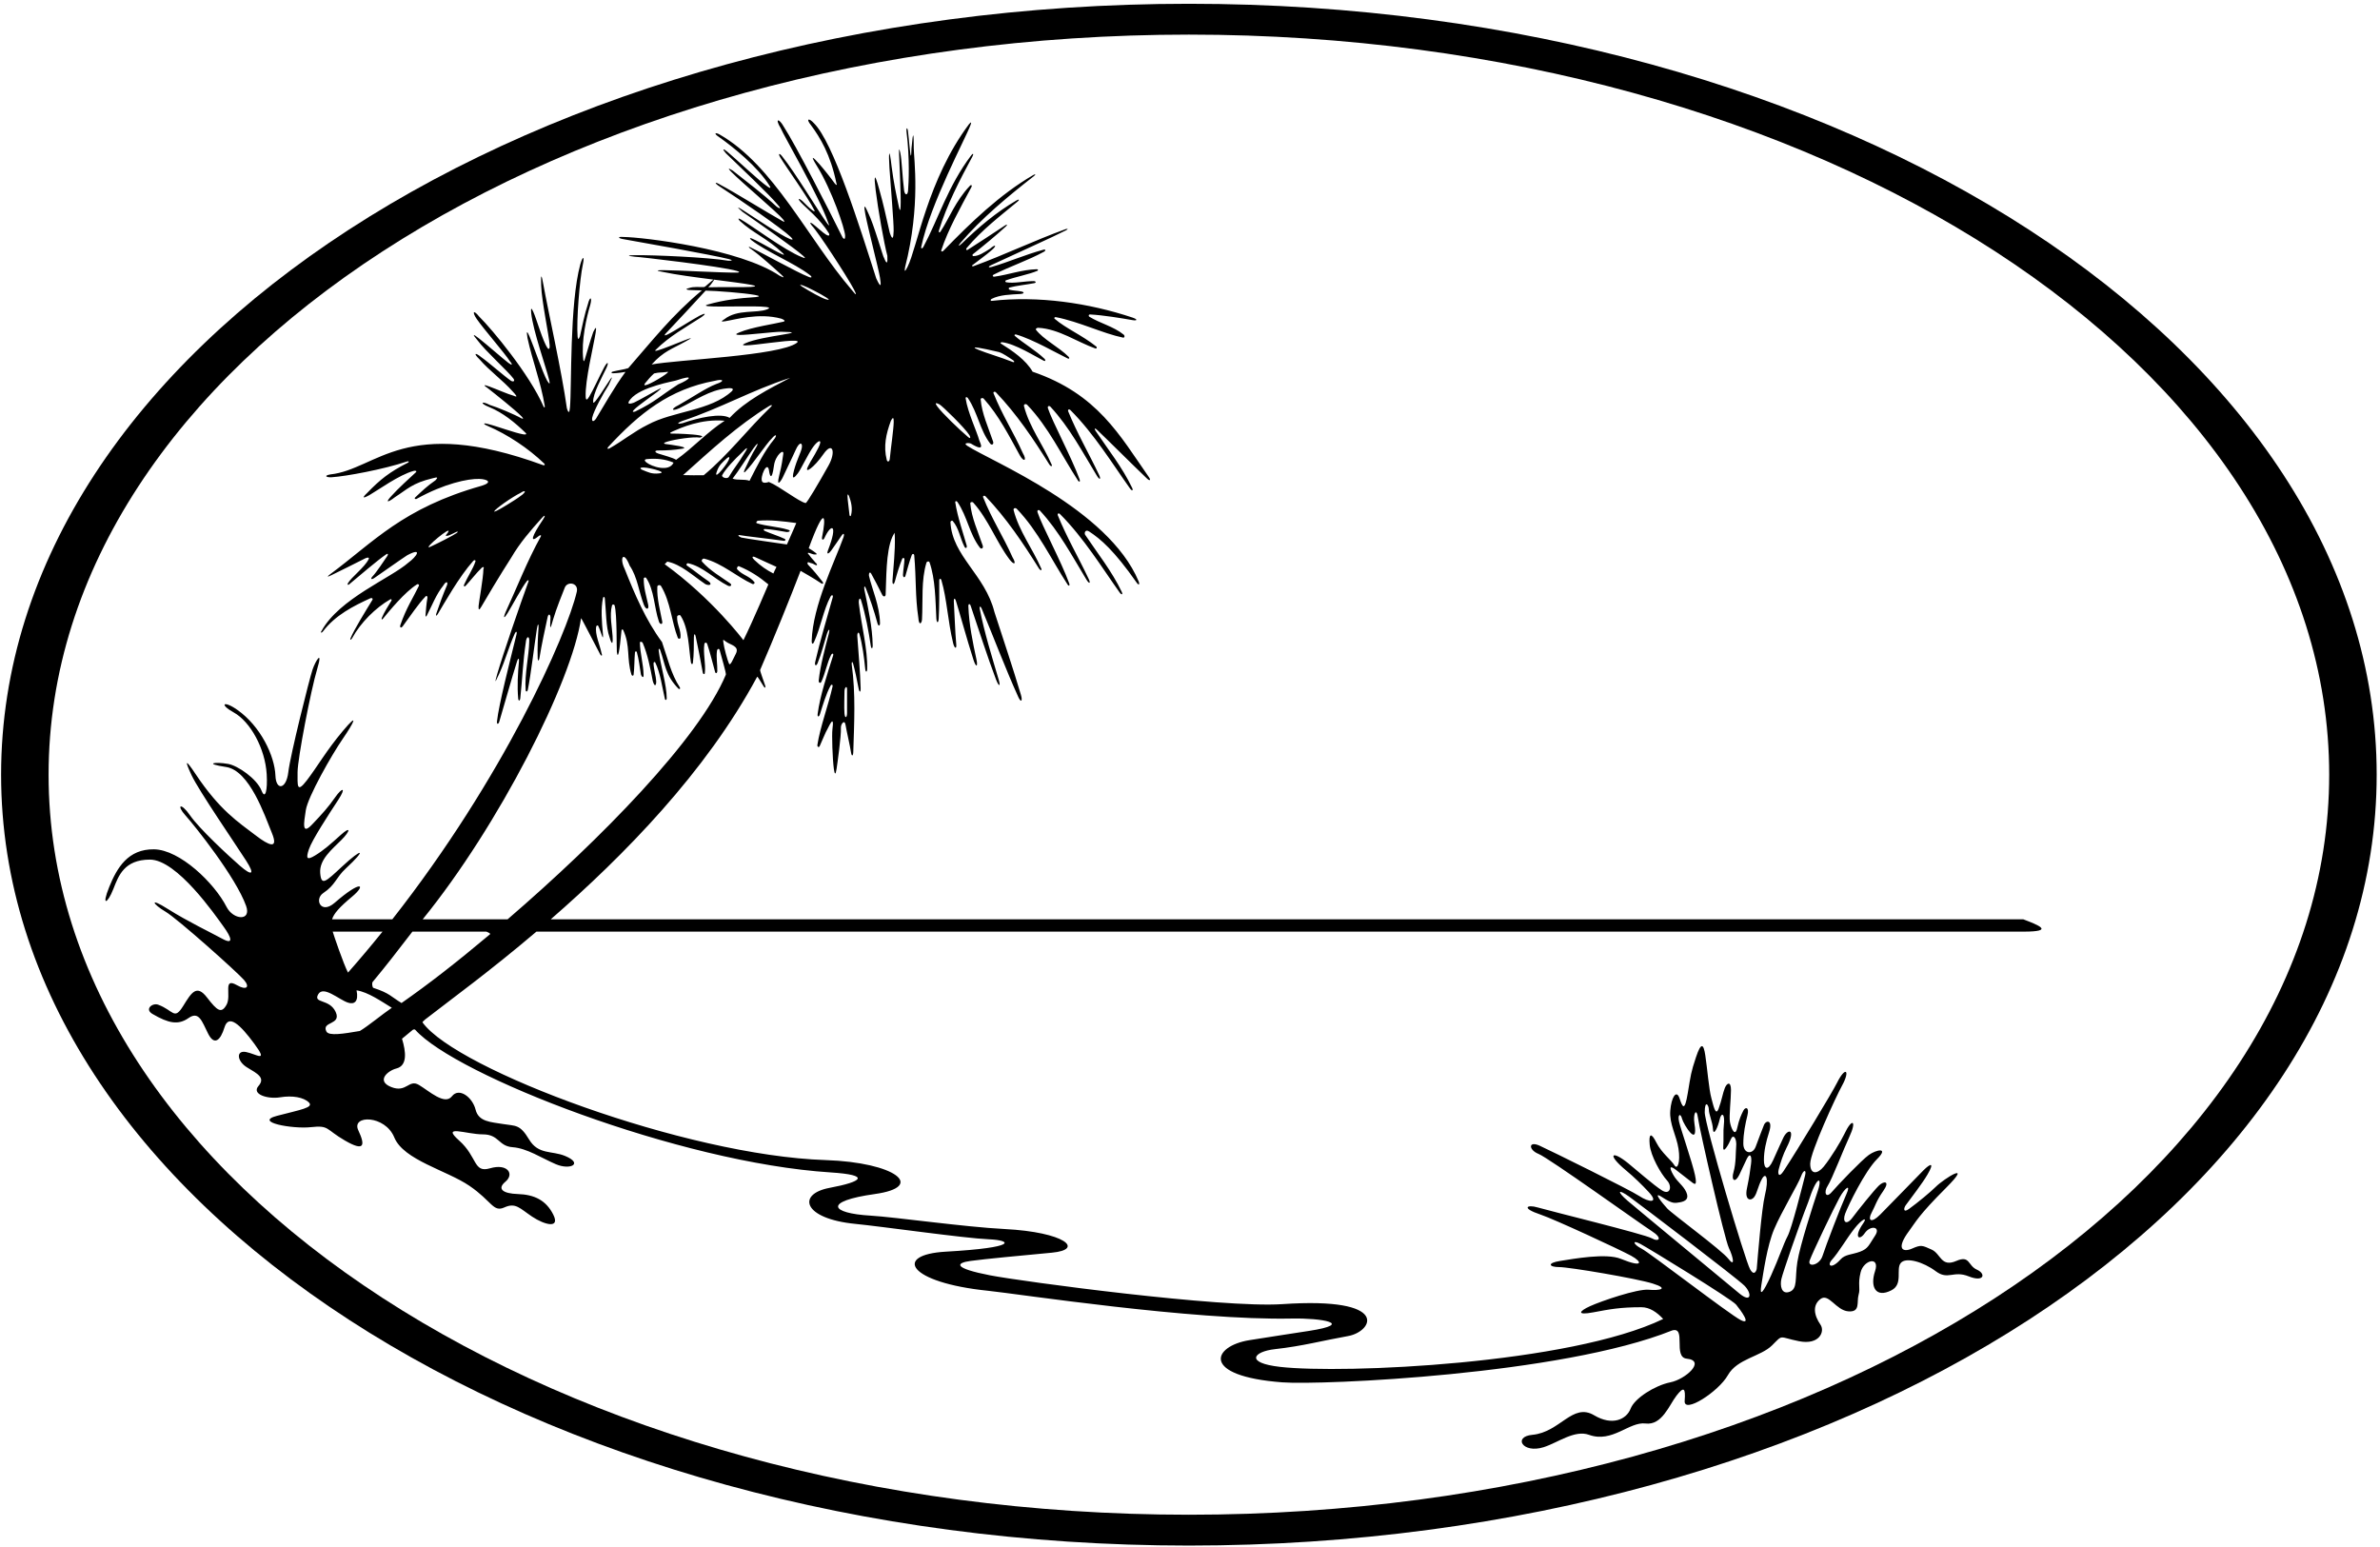
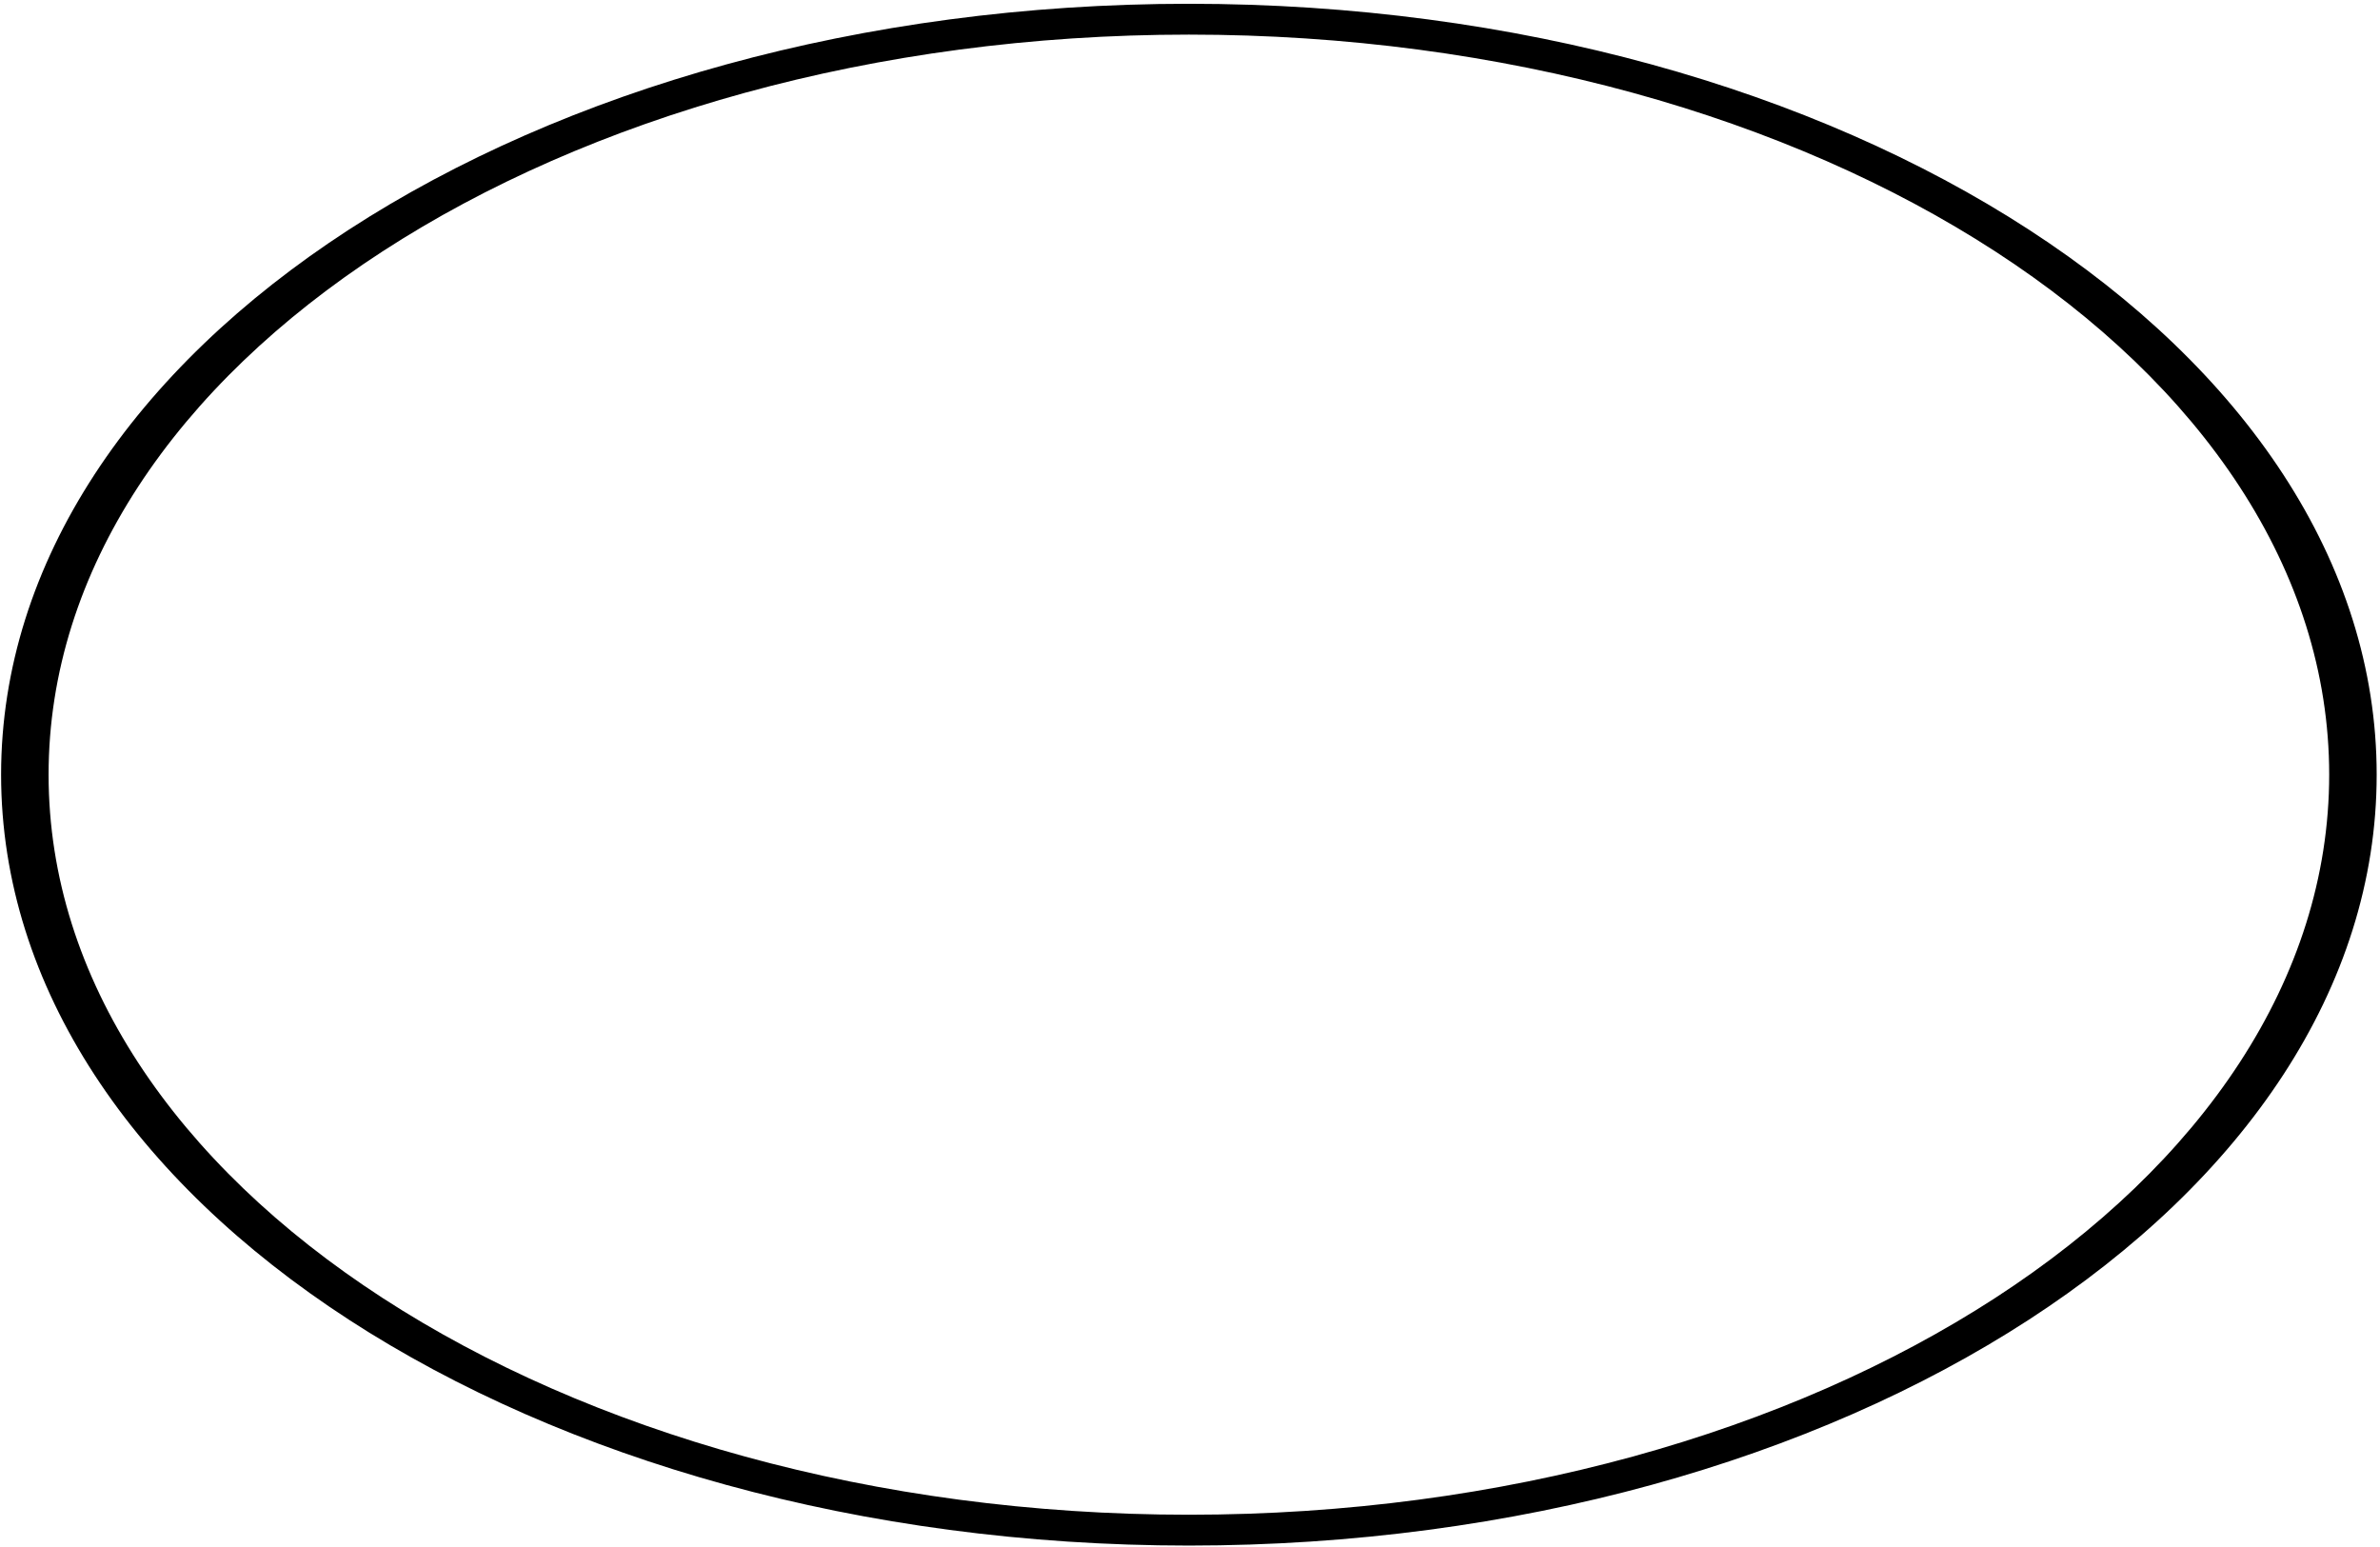
<svg xmlns="http://www.w3.org/2000/svg" width="534pt" height="347pt" viewBox="0 0 534 347" version="1.1">
  <g id="surface1">
    <path style=" stroke:none;fill-rule:nonzero;fill:rgb(0%,0%,0%);fill-opacity:1;" d="M 266.75 0.848 C 119.566 0.848 0.246 78.289 0.246 173.812 C 0.246 269.336 119.566 346.777 266.75 346.777 C 413.934 346.777 533.254 269.336 533.254 173.812 C 533.254 78.289 413.934 0.848 266.75 0.848 Z M 266.75 339.859 C 125.453 339.859 10.902 265.516 10.902 173.812 C 10.902 82.109 125.453 7.766 266.75 7.766 C 408.047 7.766 522.598 82.109 522.598 173.812 C 522.598 265.516 408.047 339.859 266.75 339.859 " />
-     <path style=" stroke:none;fill-rule:nonzero;fill:rgb(0%,0%,0%);fill-opacity:1;" d="M 453.949 206.262 L 123.574 206.262 C 140 191.957 158.363 173.25 169.879 151.859 C 169.969 151.691 170.789 153.141 171.359 154.035 C 171.641 154.473 171.832 154.285 171.684 153.832 C 171.285 152.605 170.477 150.492 170.555 150.305 C 173.605 143.281 177.316 134.094 179.625 128.078 C 179.625 128.078 182.848 129.902 184.156 130.816 C 184.645 131.156 184.852 130.895 184.527 130.488 C 183.336 128.977 182.711 128.172 181.324 126.723 C 181.051 126.434 181.152 126.047 181.469 126.176 C 182.188 126.473 182.09 126.277 182.746 126.66 C 183.324 127.004 183.574 126.73 182.969 126.234 C 182.316 125.406 182.203 125.445 181.527 124.48 C 181.117 124.176 181.223 123.938 181.578 124.066 C 182.691 124.461 182.523 124.41 183.129 124.395 C 183.336 124.387 183.246 124.246 183.023 124.059 C 182.547 123.645 181.453 123.004 181.453 123.004 C 185.148 112.961 185.398 115.895 184.449 120.492 C 184.312 121.152 184.707 121.305 184.973 120.723 C 186.504 117.359 188.094 117.484 185.801 123.395 C 185.344 124.57 185.98 124.23 186.449 123.594 C 187.242 122.504 188.121 121.188 188.773 120.238 C 189.41 119.305 189.449 119.992 189.262 120.52 C 187.297 126.02 182.352 135.832 182.117 143.824 C 182.102 144.5 182.375 144.637 182.641 144.055 C 184.172 140.695 184.746 136.871 186.324 133.898 C 186.609 133.363 186.988 133.484 186.836 134.039 C 185.492 138.879 184.023 143.645 182.906 148.52 C 182.715 149.355 183.137 149.551 183.445 148.793 C 184.344 146.594 184.875 144.32 185.57 142.102 C 185.832 141.273 186.344 140.719 185.922 142.332 C 185.203 145.09 184.023 149.43 183.695 152.672 C 183.641 153.23 184.098 153.402 184.297 152.957 C 185.184 150.984 185.586 148.703 186.453 146.984 C 186.715 146.477 187.082 146.586 186.926 147.082 C 185.656 151.145 183.992 156.039 183.453 160.203 C 183.367 160.871 183.738 160.988 183.984 160.211 C 184.594 158.293 185.324 155.742 186.34 153.871 C 186.562 153.461 186.895 153.602 186.797 154.039 C 185.883 158.164 184.008 163.148 183.398 167.133 C 183.336 167.551 183.711 167.816 183.914 167.395 C 184.312 166.57 185.246 164.207 185.672 163.547 C 185.898 163.195 187.277 159.887 186.77 163.656 C 186.617 164.773 186.777 170.262 187.098 172.547 C 187.266 173.723 187.473 174.047 187.707 172.48 C 187.875 171.348 188.77 165.074 188.672 163.293 C 188.625 162.488 189.496 161.281 189.719 162.676 C 189.926 163.973 190.727 167.359 190.945 168.824 C 191.098 169.824 191.422 169.633 191.449 168.758 C 191.656 162.113 192.004 155.664 191.105 149.113 C 191.043 148.652 191.203 148.16 191.43 148.969 C 191.801 150.277 192.266 152.43 192.648 154.492 C 192.828 155.438 193.129 155.383 193.102 154.43 C 193.004 150.73 192.617 146.562 192.359 142.777 C 192.305 141.984 192.648 141.633 192.832 142.277 C 193.5 144.645 193.871 147.457 194.133 150.094 C 194.211 150.871 194.543 150.895 194.566 150.109 C 194.699 145.668 193.27 140.336 192.703 135.395 C 192.594 134.441 192.969 133.945 193.184 134.637 C 194.227 138.004 194.871 141.531 195.375 144.867 C 195.496 145.676 195.816 145.629 195.805 144.797 C 195.742 140.711 194.777 136.371 193.945 132.301 C 193.836 131.742 193.93 131.148 194.297 132.059 C 195.023 133.867 196.16 137.098 196.879 139.859 C 197.059 140.559 197.461 140.469 197.445 139.793 C 197.363 135.844 195.637 132.141 194.965 129.164 C 194.91 128.664 195.145 128.125 195.488 128.738 C 196.121 129.863 197.129 131.801 197.945 133.465 C 198.176 133.934 198.68 133.949 198.711 133.395 C 198.887 130.078 198.734 123.82 200.191 120.52 C 200.352 120.156 200.531 119.828 200.734 119.543 C 200.754 119.859 200.77 120.18 200.777 120.504 C 200.863 123.645 200.465 127.074 200.25 130.203 C 200.184 131.207 200.551 131.324 200.801 130.398 C 201.27 128.652 201.816 126.891 202.395 125.453 C 202.562 125.043 202.945 125.137 202.93 125.543 C 202.879 126.688 202.66 127.789 202.602 128.934 C 202.57 129.52 202.988 129.777 203.168 129.145 C 203.574 127.719 204.059 125.902 204.562 124.562 C 204.715 124.156 205.098 124.242 205.129 124.605 C 205.594 129.93 205.324 133.781 206.047 138.605 C 206.168 140.508 206.816 139.891 206.867 139.004 C 207.105 134.719 206.656 130.18 207.867 126.254 C 207.973 125.914 208.461 125.867 208.566 126.18 C 209.879 130.031 209.867 134.551 210.09 138.746 C 210.152 139.879 210.559 139.871 210.617 138.773 C 210.766 135.992 210.746 133.188 210.738 130.293 C 210.734 129.777 211.078 129.703 211.227 130.203 C 212.461 134.367 212.641 139.281 213.855 144.305 C 214.145 145.512 214.656 145.691 214.559 144.621 C 214.262 141.32 214.215 138.273 214.008 134.906 C 213.98 134.414 214.195 133.914 214.504 134.895 C 215.332 137.523 216.863 143.184 218.414 148.035 C 219.004 149.867 219.453 149.641 219.078 147.914 C 218.25 144.094 217.422 140.105 217.27 136.016 C 217.246 135.453 217.605 135.379 217.785 135.906 C 219.691 141.555 221.504 147.234 223.461 152.418 C 224.105 154.113 224.555 154.121 224.078 152.496 C 222.547 147.297 220.867 141.965 219.828 136.637 C 219.703 135.996 219.996 135.93 220.254 136.539 C 222.949 142.988 225.633 150.129 228.488 156.41 C 229.09 157.73 229.48 157.305 229.062 155.895 C 227.18 149.574 225.266 143.957 223.125 137.336 C 221.012 128.918 213.641 124.781 213.254 117.168 C 213.242 116.906 213.609 116.719 213.77 116.902 C 215.141 118.477 215.41 120.738 216.348 122.566 C 216.574 123.188 217.055 122.988 216.895 122.398 C 216.34 120.355 214.789 115.867 214.332 112.711 C 214.285 112.391 214.637 112.352 214.824 112.633 C 217.105 116.039 217.477 119.758 219.84 122.859 C 220.195 123.324 220.695 123.008 220.492 122.406 C 219.426 119.27 217.969 116.117 217.699 112.957 C 217.676 112.645 218.152 112.523 218.387 112.789 C 221.789 116.594 223.512 121.516 226.465 125.465 C 227.5 126.848 228.16 126.664 227.172 125.02 C 225.047 120.246 222.562 116.535 220.578 111.551 C 220.492 111.23 220.883 111.109 221.141 111.379 C 225.781 116.234 229.547 121.84 233.078 127.5 C 233.496 128.164 233.898 127.98 233.562 127.426 C 231.785 123.289 228.598 119.109 227.422 114.449 C 227.316 114.035 227.824 113.844 228.145 114.18 C 232.953 119.191 235.82 125.438 239.516 131.125 C 239.812 131.586 240.098 131.438 239.883 130.848 C 238.016 125.766 233.766 117.938 232.797 114.949 C 232.621 114.398 233.105 114.328 233.336 114.578 C 237.641 119.211 240.586 124.824 243.766 130.051 C 244.395 131.086 244.77 130.949 244.266 129.891 C 242 125.086 239.285 120.445 237.352 115.652 C 237.184 115.238 237.527 115.035 237.848 115.355 C 243.188 120.707 247.363 127.539 251.215 132.934 C 251.66 133.562 251.988 133.43 251.68 132.785 C 249.48 128.184 246.312 124.219 243.477 119.996 C 243.227 119.621 243.492 118.672 244.371 119.25 C 246.969 120.953 249.965 123.5 255.016 130.703 C 255.531 131.441 255.77 131.145 255.461 130.402 C 248.652 114.152 222.449 103.547 217.031 100.031 C 215.918 99.309 217.523 99.332 217.867 99.543 C 221.266 101.605 219.871 99.352 219.727 98.816 C 219.172 96.77 217.121 92.531 216.66 89.379 C 216.613 89.059 216.969 89.02 217.156 89.301 C 219.438 92.703 219.809 96.426 222.172 99.527 C 222.523 99.992 223.027 99.676 222.82 99.074 C 221.758 95.934 220.301 92.781 220.031 89.625 C 220.004 89.312 220.484 89.191 220.719 89.453 C 224.121 93.258 226.422 97.809 228.797 102.133 C 229.715 103.805 230.488 103.332 229.504 101.688 C 227.375 96.914 224.895 93.199 222.906 88.215 C 222.824 87.895 223.215 87.773 223.469 88.043 C 228.113 92.902 231.879 98.508 235.41 104.168 C 235.824 104.832 236.23 104.648 235.891 104.094 C 234.113 99.953 230.93 95.777 229.754 91.117 C 229.648 90.699 230.156 90.512 230.477 90.844 C 235.285 95.859 238.152 102.105 241.848 107.793 C 242.145 108.25 242.43 108.102 242.215 107.516 C 240.348 102.434 236.098 94.605 235.129 91.613 C 234.953 91.066 235.438 90.996 235.668 91.242 C 239.973 95.879 242.914 101.488 246.094 106.719 C 246.723 107.754 247.098 107.617 246.598 106.555 C 244.332 101.754 241.617 97.109 239.684 92.32 C 239.516 91.902 239.855 91.699 240.18 92.023 C 245.52 97.371 249.695 104.211 253.543 109.602 C 253.992 110.23 254.32 110.094 254.012 109.449 C 251.809 104.852 248.645 100.887 245.809 96.664 C 245.555 96.289 245.477 95.809 246.238 96.531 C 248.531 98.699 253.684 103.859 257.348 107.371 C 257.996 107.996 258.25 107.73 257.789 107.07 C 251.203 97.637 246.27 88.395 231.684 83.398 C 230.184 80.754 227.156 78.707 224.547 77.066 C 224.379 76.965 224.578 76.75 224.863 76.785 C 227.762 77.125 232.246 79.961 234.133 80.91 C 234.652 81.176 234.598 80.738 234.371 80.52 C 232.383 78.613 229.512 76.953 227.684 75.344 C 227.496 75.18 227.703 74.973 227.996 75.055 C 231.68 76.102 237.391 79.398 239.488 80.391 C 240.016 80.641 239.965 80.254 239.785 80.074 C 237.59 77.859 234.129 76.203 232.414 73.953 C 232.312 73.816 232.66 73.531 232.926 73.547 C 237.527 73.77 241.801 76.801 245.77 78.184 C 246.031 78.273 246.195 77.988 246 77.777 C 242.754 75.176 239.254 73.773 236.625 71.52 C 236.438 71.355 236.625 71.105 236.898 71.16 C 242.098 72.16 247.523 74.848 251.98 75.75 C 252.34 75.824 252.426 75.328 252.098 75.062 C 249.805 73.223 246.836 72.559 244.426 71.066 C 244.152 70.898 244.258 70.535 244.602 70.555 C 247.523 70.707 251.652 71.402 254.008 71.809 C 255.195 72.016 255.344 71.691 254.125 71.262 C 244.242 67.957 232.906 66.328 222.527 67.508 C 222.223 67.539 222.176 67.223 222.48 67.066 C 224.34 66.117 226.773 66.09 228.875 65.965 C 230.07 65.891 229.73 65.43 228.988 65.367 C 228.324 65.234 227.367 65.215 226.551 65.016 C 226.289 64.949 226.254 64.586 226.469 64.523 C 228.109 64.078 230.359 63.871 232.074 63.527 C 232.551 63.434 232.426 63.078 231.93 63.074 C 229.848 63.066 227.484 63.648 225.762 63.332 C 225.516 63.285 225.496 62.969 225.719 62.891 C 228.059 62.062 230.898 61.562 232.766 60.758 C 233.027 60.645 232.895 60.398 232.605 60.406 C 229.195 60.52 226.379 61.617 223.152 62.07 C 222.707 62.133 222.586 61.793 222.988 61.594 C 226.684 59.742 230.727 58.398 234.219 56.488 C 234.715 56.219 234.613 55.895 234.102 56.031 C 229.984 57.145 226.406 58.754 222.496 59.898 C 221.777 60.109 221.617 59.852 222.344 59.508 C 228.008 56.859 236.168 53.227 239.16 51.684 C 239.883 51.312 239.445 51.281 239.016 51.438 C 232.02 53.977 225.371 57.18 218.656 59.637 C 218.172 59.887 217.828 59.668 218.371 59.352 C 219.695 58.305 221.332 57.164 222.344 56.258 C 223.727 55.152 223.516 54.602 222.109 55.82 C 220.852 56.602 219.574 57.488 218.363 57.461 C 218.191 57.457 218.133 57.164 218.273 57.051 C 220.785 55.047 223.359 52.949 225.703 50.797 C 226.113 50.418 225.965 50.273 225.484 50.59 C 222.758 52.379 219.922 54.285 217.289 55.941 C 216.82 56.309 216.629 55.973 216.93 55.609 C 220.266 51.617 224.406 48.469 228.344 45.203 C 228.805 44.82 228.621 44.645 228.086 44.957 C 223.613 47.566 219.594 50.949 215.812 54.629 C 215.07 55.348 214.875 55.219 215.547 54.438 C 220.246 48.957 226.184 44.039 231.945 39.543 C 232.453 39.148 232.363 38.965 231.824 39.277 C 224.336 43.633 217.793 49.949 211.648 56.285 C 211.406 56.535 211.105 56.438 211.203 56.137 C 212.742 51.453 215.445 46.688 217.941 42.012 C 218.18 41.562 217.926 41.359 217.594 41.711 C 214.355 45.145 213.016 48.918 211.023 51.953 C 210.789 52.309 210.539 52.125 210.672 51.695 C 212.453 45.949 215.324 40.402 218.184 35.113 C 218.52 34.484 218.32 34.312 217.91 34.855 C 212.684 41.77 210.574 49.016 207.184 55.391 C 206.945 55.836 206.605 55.836 206.699 55.379 C 208.746 45.695 216.645 31.062 217.758 28.043 C 217.996 27.395 217.926 27.281 217.41 27.871 C 208.109 40.297 205.809 55.512 203.629 59.863 C 203.086 60.953 202.859 61.113 203.078 59.953 C 206.617 46.008 205.02 35.582 205.02 33.219 C 205.023 30.191 204.902 28.727 204.512 33.273 C 204.453 35.871 204.293 34.977 204.129 33.41 C 203.984 32.078 203.844 30.27 203.754 29.719 C 203.652 28.422 203.25 28.512 203.418 29.758 C 204.137 35.629 203.887 40.977 203.742 42.77 C 203.652 43.875 203.078 43.852 202.871 42.848 C 202.441 39.648 202.359 35.918 201.996 34.27 C 201.746 33.172 201.691 33.391 201.719 34.359 C 201.766 36.102 202.195 44.039 202.066 46.438 C 202.02 47.234 201.914 47.422 201.715 46.555 C 201.035 43.402 200.535 41.074 200.059 37.438 C 199.512 32.664 199.34 34.246 199.57 37.699 C 199.871 42.176 200.551 49.953 200.508 51.824 C 200.469 53.512 200.242 54.035 199.629 52.191 C 198.789 48.488 198.184 45.684 197.277 42.492 C 196.152 38.316 196.086 39.551 196.477 42.711 C 197 46.941 198.348 54.621 199.094 57.395 C 199.18 59.047 199.016 59.547 198.316 57.77 C 198.207 57.922 196.07 50.297 194.793 47.773 C 193.848 45.562 193.797 46.168 194.156 48.059 C 194.848 51.68 197.059 60.016 197.434 62.254 C 197.758 64.188 197.66 64.766 196.598 62.457 C 192.82 50.633 186.938 31.863 182.609 27.629 C 181.496 26.406 180.742 26.605 181.969 28.094 C 183.984 30.824 186.344 34.648 187.664 41.121 C 187.953 41.809 187.453 41.375 187.281 41.137 C 186.344 39.828 184.902 38.02 183.82 36.793 C 182.438 35.219 181.652 34.598 183.273 37.211 C 186.629 42.609 189.59 51.363 189.621 52.906 C 189.633 53.547 189.512 53.859 189.055 53.293 C 185.984 47.062 178.512 32.504 175.812 28.355 C 174.793 26.531 173.773 26.488 175.18 28.785 C 175.746 30.262 183.711 43.852 185.809 49.918 C 186.207 50.836 186.023 50.715 185.461 49.938 C 183.711 47.512 178.379 38.668 175.508 35.098 C 174.852 34.23 174.543 34.465 175.078 35.328 C 176.312 37.402 181.25 44.219 182.734 47.199 C 182.883 47.535 182.664 47.457 182.285 47.188 C 181.617 46.711 180.629 45.711 180.043 45.113 C 178.953 44.195 179.074 44.766 179.676 45.383 C 180.828 46.637 183.984 49.094 185.984 52.344 C 186.238 52.898 185.91 52.988 185.387 52.676 C 184.602 52.211 183.191 50.855 182.398 50.262 C 181.789 49.809 181.555 49.883 182.16 50.633 C 183.527 51.984 190.129 62.137 191.598 64.941 C 192.258 66.203 192.25 66.516 191.078 65.016 C 181.281 53.613 173.633 37.113 161.453 30.172 C 160.488 29.641 160.082 29.91 161.23 30.676 C 164.516 32.988 170.004 37.402 172.668 41.68 C 172.996 42.145 172.852 42.301 172.328 41.945 C 170.223 40.531 165.133 35.645 163.148 34.008 C 162.27 33.285 161.953 33.34 162.852 34.371 C 165.699 37.121 172.746 43.785 174.5 45.941 C 175.242 46.691 175.145 47.02 174.234 46.344 C 171.051 43.371 167.754 40.957 164.41 38.281 C 163.27 37.574 163.332 37.805 164.09 38.578 C 166.32 40.844 174.547 47.77 175.688 49.211 C 176.113 49.754 176.113 49.934 175.48 49.551 C 172.176 47.723 164.434 42.914 161.773 41.543 C 160.324 40.637 160.121 41.004 161.574 41.918 C 166.098 44.848 175.414 51.215 177.43 53.176 C 177.941 53.672 177.98 53.887 177.348 53.684 C 174.941 52.688 169.305 48.812 166.824 47.238 C 165.48 46.387 165.066 46.211 166.598 47.531 C 170.367 50.152 178.176 55.59 180.137 57.344 C 180.758 57.895 180.797 58.082 179.941 57.699 C 176.086 56.219 168.371 50.402 166.246 49.246 C 165.664 48.93 165.5 48.961 165.957 49.535 C 169.129 52.441 171.945 53.312 175.668 56.824 C 176.059 57.215 175.902 57.23 175.426 57.023 C 173.582 56.23 166.93 52.145 168.527 53.828 C 172.055 56.57 178.059 58.926 181.688 61.695 C 182.277 62.133 182.211 62.5 181.273 62.051 C 179.078 61.227 170.727 56.59 168.84 55.734 C 167.883 55.156 167.672 55.363 168.66 55.984 C 170.801 57.523 173.633 60.113 175.281 61.609 C 175.969 62.23 176.062 62.457 174.945 61.879 C 165.977 55.801 144.273 53.211 139.84 53.168 C 138.598 53.07 138.625 53.41 139.656 53.621 C 143.426 54.285 160.023 57.23 163.559 58.137 C 164.406 58.355 164.395 58.531 163.402 58.5 C 158.766 57.715 146.574 57.203 142.477 57.254 C 140.836 57.277 140.492 57.387 142.453 57.605 C 143.449 57.617 161.938 59.773 165.324 60.789 C 165.91 60.965 166.035 61.098 165.52 61.164 C 161.887 61.215 152.523 60.645 148.969 60.617 C 147.34 60.605 146.93 60.711 148.836 61.035 C 151.52 61.617 156.016 62.211 160.121 62.738 C 159.914 62.836 159.375 63.305 158.887 63.719 C 158.457 64.078 158.184 64.383 157.949 64.402 C 157.035 64.48 155.73 64.219 154.562 64.645 C 153.723 64.809 153.996 65.016 154.645 65.066 C 155.434 65.121 156.809 65.125 157.48 65.152 C 150.734 70.773 146.332 76.457 140.961 82.598 C 140.008 82.914 138.777 83.051 137.473 83.379 C 137.09 83.477 137.117 83.766 137.539 83.754 C 138.617 83.715 139.73 83.562 140.344 83.441 C 137.707 87.047 135.59 90.91 133.688 93.996 C 132.98 94.91 132.738 94.355 132.879 93.695 C 133.219 92.133 135.441 88.102 136.562 86.395 C 137.832 83.742 137.242 84.594 136.215 86.172 C 135.371 87.469 134.23 89.258 133.586 90.008 C 133.262 90.387 133.059 90.496 133.09 90.145 C 132.988 88.367 135.145 84.496 135.984 82.719 C 136.652 81.383 136.426 80.832 135.559 82.414 C 134.555 84.289 133.043 87.633 132.18 89.039 C 131.73 89.766 131.438 89.926 131.41 88.977 C 131.242 85.449 133.18 77.574 133.641 74.68 C 133.84 73.422 133.762 73.105 133.105 74.496 C 132.457 76.297 131.621 79.312 131.23 80.562 C 131.066 81.086 130.945 81.23 130.871 80.695 C 130.367 76.395 131.629 71.133 132.438 68.402 C 132.906 66.676 132.363 66.367 131.906 68.242 C 131.191 70.352 130.582 73.391 130.121 75.465 C 129.859 76.121 129.66 76.289 129.594 75.52 C 129.312 71.938 130.039 62.797 130.777 59.32 C 131.168 57.484 130.777 57.34 130.203 59.305 C 127.77 68.203 128.293 86.773 127.887 91.395 C 127.777 92.633 127.578 92.855 127.191 91.605 C 126.02 83.219 122.93 69.535 121.934 63.949 C 121.516 61.609 121.312 61.137 121.422 64.07 C 121.547 67.691 123.188 75.254 123.312 77.355 C 123.422 78.383 123.078 78.422 122.867 78.109 C 121.758 76.547 120.406 71.578 119.629 69.902 C 119.246 69.082 119.051 68.969 119.188 70.266 C 119.602 74.238 122.535 82.473 123.191 85.164 C 123.43 86.148 123.363 86.391 122.766 85.422 C 121.723 83.52 119.824 77.902 118.848 75.574 C 118.312 74.301 118.051 74.008 118.352 75.84 C 119.473 81.023 121.332 85.688 122.223 91.07 C 122.289 91.492 122.109 91.566 121.934 91.164 C 118.82 84.023 110.461 73.934 107.516 71.035 C 106.238 69.426 105.871 69.957 106.949 71.551 C 108.598 73.941 113.215 79.18 114.434 81.094 C 115.102 81.867 114.895 82.062 114.047 81.402 C 112.793 80.453 109.305 77.367 107.473 75.934 C 106.262 74.984 105.773 74.758 107.141 76.355 C 108.898 78.75 113.988 83.312 115.184 84.926 C 115.57 85.449 115.277 85.762 114.676 85.453 C 113.121 84.398 109.59 81.254 107.988 80.145 C 106.766 79.117 106.008 79.094 107.602 80.637 C 109.84 83.215 112.82 85.336 115.047 87.848 C 115.512 88.367 116.535 89.387 115.191 88.773 C 114.137 88.512 111.367 87.297 109.812 86.73 C 108.656 86.309 108.176 86.246 109.574 87.199 C 111.145 88.434 115.691 92.043 117 93.414 C 117.438 93.871 117.516 94.078 117.004 93.867 C 115.543 93.031 111.605 91.367 109.887 90.855 C 108.09 89.891 107.496 90.438 109.738 91.324 C 112.863 92.605 115.512 94.777 117.992 97.184 C 118.207 97.48 117.922 97.535 117.34 97.441 C 115.598 97.16 111.191 95.535 109.539 95.148 C 108.527 94.828 108.172 95.051 109.449 95.586 C 113.816 97.453 118.492 100.531 122.121 104.02 C 122.363 104.254 122.18 104.48 121.852 104.363 C 90.812 93.027 84.656 105.281 74.133 106.445 C 72.652 106.68 73.094 107.156 74.422 107.078 C 77.551 106.891 86.207 105.281 91.266 103.559 C 91.691 103.41 91.863 103.578 91.57 103.789 C 87.387 105.91 85.293 107.586 82.379 110.605 C 80.809 112.078 81.949 111.617 82.883 111.086 C 84.848 109.961 89.555 106.527 92.809 105.656 C 93.18 105.555 93.66 105.648 93.262 106.012 C 92.008 107.152 89.141 109.789 87.887 111.211 C 86.516 112.652 86.73 113.004 88.664 111.516 C 91.359 109.793 92.508 108.398 97.027 107.32 C 98.387 106.926 98.223 107.188 97.715 107.754 C 95.789 109.098 94.742 110.121 93.137 111.629 C 92.91 111.836 93.188 112.09 93.492 111.922 C 99.672 108.496 104.996 107.379 107.523 107.453 C 109.301 107.508 110.664 108.188 108.062 108.996 C 90.348 113.996 83.836 121.609 74.113 128.816 C 73.484 129.285 73.152 129.652 74.398 129.035 C 76.488 127.996 79.633 126.477 81.965 125.27 C 82.441 125.047 82.957 125.004 82.699 125.496 C 81.738 127.371 78.891 129.434 78.039 130.891 C 77.895 131.141 78.102 131.312 78.281 131.16 C 80.715 129.121 84.711 125.707 86.582 124.422 C 87.16 124.023 87.094 124.457 86.898 124.754 C 86.281 125.684 84.367 128.52 83.652 129.25 C 83.027 129.875 83.293 130.199 84.07 129.629 C 85.754 128.477 90.105 125.387 91.371 124.578 C 94.953 122.684 93.465 124.914 91.629 126.238 C 87.691 129.719 76.137 134.305 72.16 141.535 C 71.789 142.055 72.18 142.047 72.449 141.691 C 75.188 138.043 79.34 135.945 83.133 134.219 C 83.434 134.082 83.73 134.309 83.555 134.598 C 82.062 137.039 79.453 141.242 78.66 143.18 C 78.426 143.746 78.82 143.535 78.996 143.207 C 80.906 139.695 84.285 136.355 87.562 134.477 C 87.785 134.348 87.961 134.559 87.82 134.781 C 87.051 136.031 86.203 137.352 85.684 138.598 C 85.566 138.887 85.605 139.211 85.953 138.785 C 87.312 137.125 90.84 132.809 93.562 131.121 C 93.816 130.965 94.102 131.195 93.988 131.438 C 92.73 134.078 91.172 136.348 89.812 140.277 C 89.645 140.934 90.102 141.004 90.543 140.262 C 92.121 138.152 93.789 135.574 95.496 133.805 C 95.719 133.57 95.969 133.809 95.895 134.215 C 95.66 135.434 95.559 137.012 95.48 137.98 C 95.438 138.535 95.648 138.332 95.789 138.066 C 96.949 135.855 97.832 133.395 99.48 131.355 C 100.039 130.387 100.578 130.441 100.297 131.293 C 99.332 133.539 98.633 135.5 97.891 137.672 C 97.762 138.047 97.836 138.422 98.219 137.785 C 99.645 135.422 102.98 129.426 106.211 125.816 C 106.438 125.562 106.77 125.68 106.672 125.977 C 106.133 127.648 104.906 129.41 104.113 131.207 C 104.004 131.461 104.145 131.789 104.52 131.387 C 105.449 130.387 107.047 128.371 108.047 127.43 C 108.438 127.059 108.695 127.273 108.465 127.637 C 108.422 129.867 107.445 135.059 107.383 135.953 C 107.32 136.852 107.488 137.039 108 136.117 C 108.516 135.191 112.41 128.652 114.715 125.102 C 116.617 121.828 119.09 118.973 121.559 116.238 C 122.359 115.348 122.422 115.703 121.82 116.594 C 119.297 120.328 118.742 122.047 120.938 120.23 C 121.215 120 121.52 120.047 121.328 120.391 C 118.25 125.934 115.969 131.887 113.473 137.266 C 112.77 138.926 113.191 138.719 113.887 137.57 C 114.992 135.75 117.098 131.766 118.234 130.355 C 118.438 130.105 118.691 130.145 118.586 130.438 C 116.773 135.398 112.859 146.785 111.59 151.129 C 111.277 152.199 111.121 152.84 111.203 152.852 C 111.496 152.277 111.762 151.727 112 151.195 C 113.477 147.922 114.051 145.41 115.488 142.172 C 115.758 141.57 116.07 141.613 115.879 142.383 C 114.402 148.391 111.895 158.164 111.512 161.836 C 111.43 162.637 111.844 162.504 112.023 161.914 C 112.98 158.746 114.867 151.965 116.051 148.254 C 116.27 147.578 116.5 147.742 116.445 148.336 C 116.184 151.113 116.016 153.98 116.273 156.746 C 116.332 157.379 116.672 157.293 116.742 156.621 C 117.191 152.367 117.348 148.27 117.965 144.23 C 118.082 142.617 118.863 142.578 118.742 143.973 C 118.695 147.094 117.672 151.258 117.941 154.828 C 117.973 155.273 118.328 155.285 118.441 154.707 C 119.113 151.344 119.875 144.84 120.477 140.988 C 120.664 139.793 120.891 139.969 120.832 140.828 C 120.691 142.977 120.551 145.297 120.645 147.762 C 120.672 148.367 120.93 148.324 121.035 147.648 C 121.52 144.625 122.285 141.184 122.863 138.477 C 123.035 137.668 123.477 137.727 123.512 138.543 C 123.312 141.781 123.535 140.988 124.109 138.969 C 124.723 136.824 126.289 132.902 126.73 131.82 C 127.344 130.324 129.875 130.785 129.414 132.773 C 127.191 142.375 112.953 174.535 88.027 206.262 L 74.508 206.262 C 74.902 204.977 76.137 203.562 79 201.18 C 82.203 198.523 81.195 197.258 75.078 202.566 C 71.992 205.242 70.461 201.758 72.535 200.371 C 75.289 198.539 75.312 196.965 77.617 194.832 C 82.234 190.562 81.539 189.984 76.691 194.484 C 73.07 197.848 72.074 198.871 71.844 195.871 C 71.613 192.871 74.5 190.562 76.578 188.484 C 78.656 186.406 78.77 185.25 76.461 187.328 C 74.152 189.406 72.688 190.734 70.691 191.945 C 68.832 193.07 68.613 192.637 69.305 190.562 C 69.996 188.484 73.691 182.824 75.883 179.48 C 77.766 176.605 76.809 176.594 75.191 178.902 C 73.574 181.211 72.305 182.594 69.996 185.02 C 67.699 187.43 68.148 184.789 68.613 181.785 C 69.074 178.785 74.383 169.434 76.922 165.742 C 79.465 162.047 80.617 159.621 76.922 164.008 C 73.23 168.395 71.152 172.09 68.844 175.09 C 66.535 178.094 66.766 176.246 66.766 173.246 C 66.766 170.242 69.766 154.773 71.152 150.156 C 72.535 145.539 70.805 148.195 70.113 150.273 C 69.418 152.352 65.148 169.32 64.688 173.246 C 64.227 177.172 61.926 177.414 61.801 174.055 C 61.633 169.555 58.441 162.926 53.258 159.277 C 50.141 157.082 49.105 158.004 52.449 159.855 C 56.168 161.91 59.492 167.934 59.84 173.707 C 60.055 177.285 59.527 179.531 58.684 177.398 C 57.625 174.723 53.355 171.773 51.18 171.398 C 48.145 170.871 45.633 171.328 50.719 172.09 C 56 172.879 59.375 182.941 60.992 186.867 C 62.609 190.789 60.18 189.574 57.531 187.559 C 53.375 184.402 49.293 181.785 43.906 173.707 C 41.598 170.242 41.367 170.473 42.984 173.938 C 44.602 177.398 52.809 189.348 55.219 193.102 C 57.297 196.332 56.492 196.562 53.836 194.254 C 51.359 192.102 44.715 185.941 42.637 182.941 C 40.559 179.941 39.52 180.633 41.598 182.941 C 43.676 185.25 52.91 196.797 55.219 203.258 C 56.473 206.766 52.328 206.41 50.836 203.488 C 48.062 198.062 40.328 190.645 34.559 190.562 C 28.727 190.477 26.25 194.711 24.516 198.988 C 22.707 203.434 24.105 202.844 25.438 199.449 C 26.59 196.516 27.863 192.871 33.633 192.871 C 39.707 192.867 48.293 205.336 50.141 207.879 C 51.988 210.414 52.449 212.031 49.91 210.648 C 47.371 209.262 42.059 206.723 37.672 203.953 C 33.285 201.18 34.328 202.91 37.098 204.527 C 39.867 206.145 53.375 218.266 54.758 219.883 C 56.145 221.496 55.301 222.27 53.145 221.035 C 49.91 219.191 51.988 223.344 50.836 225.422 C 49.68 227.5 48.758 226.809 46.449 223.809 C 44.141 220.805 42.984 222.652 41.137 225.652 C 39.055 229.035 38.961 226.688 35.48 225.422 C 34.211 224.961 32.363 226.422 34.211 227.5 C 37.824 229.609 39.984 230.039 42.293 228.426 C 44.633 226.785 45.293 229.117 46.68 231.887 C 48.062 234.66 49.449 233.504 50.371 230.504 C 51.297 227.5 53.836 229.809 57.066 234.195 C 60.301 238.586 57.531 236.504 55.219 236.043 C 52.91 235.582 53.145 238.121 55.453 239.508 C 57.762 240.891 59.605 241.816 57.992 243.664 C 56.375 245.512 60.07 246.664 62.84 246.203 C 65.609 245.742 68.148 246.203 69.305 247.355 C 70.461 248.512 67.457 248.973 62.148 250.359 C 56.836 251.742 65.609 253.359 69.766 252.898 C 73.922 252.438 73 253.359 77.387 255.898 C 81.773 258.438 82.004 257.055 80.387 253.59 C 78.77 250.129 86.391 250.129 88.469 255.207 C 90.547 260.285 100.242 262.594 105.32 266.059 C 110.402 269.523 110.633 272.062 113.172 270.906 C 115.711 269.754 116.637 271.137 119.406 272.984 C 122.176 274.832 125.754 275.754 124.137 272.523 C 122.523 269.289 119.867 268.02 116.172 267.906 C 112.91 267.805 111.422 266.785 113.402 265.137 C 115.48 263.402 113.863 260.98 109.938 262.133 C 106.176 263.242 107.168 259.594 103.012 255.898 C 98.855 252.207 104.629 254.516 108.324 254.516 C 112.016 254.516 111.785 257.168 115.02 257.398 C 118.25 257.633 121.484 259.824 124.715 261.211 C 127.949 262.594 130.949 261.094 126.793 259.363 C 123.832 258.129 120.789 259.133 118.715 255.668 C 116.637 252.207 115.711 252.668 112.941 252.207 C 110.172 251.742 107.398 251.742 106.707 248.973 C 106.016 246.203 103.012 243.895 101.398 245.973 C 99.781 248.051 96.316 244.816 94.008 243.434 C 91.699 242.047 91.238 245.277 87.773 243.895 C 84.312 242.508 87.031 240.219 88.93 239.738 C 91.453 239.098 91.086 235.977 90.199 233.059 C 90.797 232.543 91.516 231.953 92.328 231.301 C 92.73 230.863 93.066 230.934 93.168 231.051 C 102.199 241.219 152.371 260.883 186.359 263.055 C 195.453 263.637 193.52 265.137 186.129 266.52 C 178.742 267.906 180.129 273.445 191.902 274.602 C 197.984 275.199 216.375 277.832 221.914 278.062 C 226.992 278.277 228.555 279.91 212.219 280.836 C 200.352 281.504 203.676 287.762 221.684 289.609 C 228.18 290.273 267.582 296.305 289.797 295.84 C 296.488 295.703 304.109 296.996 293.719 298.613 C 289.555 299.262 286.102 299.766 280.328 300.691 C 272.031 302.02 269.262 308.762 287.715 310.156 C 296.484 310.82 350.379 308.465 375.152 298.523 C 378.453 297.52 375.285 304.531 378.453 304.844 C 382.824 305.281 378.223 309.465 374.758 310.156 C 371.297 310.848 366.742 313.75 365.867 316.043 C 364.945 318.469 361.762 319.98 357.672 317.543 C 352.824 314.656 350.055 321.355 343.82 321.93 C 339.398 322.34 341.629 326.203 346.359 324.703 C 349.512 323.703 353.289 320.762 356.52 321.93 C 361.766 323.828 365.523 318.93 369.219 319.391 C 372.91 319.852 374.527 315.234 376.145 313.156 C 377.758 311.078 378.223 311.309 377.988 314.312 C 377.758 317.312 385.609 312.234 387.688 308.539 C 389.766 304.844 395.074 304.383 397.613 301.844 C 400.156 299.305 399 299.996 403.617 300.922 C 408.234 301.844 409.504 298.727 408.465 297.227 C 406.996 295.105 406.621 292.84 408.465 291.453 C 410.312 290.07 411.93 293.996 414.699 294.227 C 417.473 294.457 416.547 292.148 417.008 290.531 C 417.473 288.914 416.777 288.223 417.473 285.453 C 418.164 282.68 421.855 281.758 420.703 285.223 C 419.551 288.684 420.82 291.34 424.398 289.492 C 427.07 288.113 425.32 284.758 426.477 283.375 C 427.629 281.988 431.555 283.145 434.324 285.223 C 437.098 287.301 438.25 284.988 441.715 286.375 C 445.176 287.762 445.637 285.797 443.559 284.875 C 441.48 283.953 442.027 281.574 438.941 282.914 C 435.48 284.414 435.48 281.297 433.402 280.371 C 431.324 279.449 431.094 279.219 429.016 280.141 C 426.938 281.066 425.32 280.258 428.32 276.219 C 429.863 274.145 430.398 272.754 436.633 266.52 C 442.867 260.285 436.172 264.441 434.324 266.289 C 433.219 267.395 430.293 269.824 428.32 271.25 C 426.996 272.207 427.102 271.086 427.59 270.414 C 429.027 268.438 431.27 265.59 432.477 263.52 C 434.094 260.746 433.172 260.98 431.555 262.594 C 429.938 264.211 423.938 270.445 421.855 272.523 C 419.781 274.602 419.047 273.77 419.895 272.176 C 420.82 270.445 420.934 269.523 422.551 267.211 C 424.164 264.902 422.664 264.902 421.512 266.059 C 420.355 267.211 417.008 271.367 415.625 273.215 C 414.238 275.062 413.316 274.141 414.008 272.293 C 414.699 270.445 418.395 262.824 421.164 260.055 C 423.938 257.285 420.934 257.977 419.316 259.133 C 417.703 260.285 412.391 265.828 411.008 267.445 C 409.621 269.059 409.16 267.445 410.082 266.059 C 411.008 264.672 413.688 257.734 414.93 255.09 C 416.652 251.422 415.59 250.652 413.777 254.516 C 413.051 256.059 410.773 259.824 409.16 261.785 C 407.805 263.43 406.156 263.633 406.156 261.094 C 406.156 258.555 411.969 245.988 413.316 243.547 C 415.16 240.199 414.121 239.047 412.16 242.969 C 411.102 245.09 403.555 257.613 400.172 262.762 C 399.133 264.344 398.816 263.418 399.094 262.359 C 399.488 260.844 400.07 259.031 400.848 257.516 C 403.039 253.246 401.195 253.129 400.156 255.207 C 399.781 255.953 399 257.746 397.848 260.285 C 396.691 262.824 395.77 262.363 395.77 260.285 C 395.77 258.207 396.254 256.137 396.922 254.051 C 397.848 251.168 396.23 251.281 395.77 252.438 C 395.305 253.59 394.613 255.438 393.922 257.285 C 393.23 259.133 391.148 258.902 391.148 256.594 C 391.148 254.281 391.613 252.09 392.074 250.242 C 392.535 248.395 391.613 248.281 391.148 249.203 C 390.688 250.129 390.227 251.051 389.766 253.129 C 389.305 255.207 388.379 253.129 388.148 251.742 C 387.918 250.359 388.379 246.664 388.379 244.586 C 388.379 242.508 387.457 242.969 386.996 244.125 C 386.531 245.277 386.301 246.895 385.609 248.742 C 384.918 250.59 384.426 247.992 383.992 246.434 C 383.414 244.355 383.07 239.738 382.609 236.734 C 382.223 234.227 381.684 233.734 380.531 237.199 C 379.375 240.66 379.375 241.121 378.684 245.277 C 377.988 249.434 377.527 248.512 376.836 246.434 C 376.145 244.355 374.988 246.203 374.758 249.203 C 374.527 252.207 376.145 254.746 376.605 257.746 C 377.066 260.746 376.375 262.594 375.684 261.441 C 374.988 260.285 372.797 258.668 371.641 256.359 C 370.488 254.051 369.91 254.281 370.141 256.824 C 370.371 259.363 372.602 263.293 374.066 264.902 C 375.219 266.172 374.758 268.25 372.91 267.098 C 371.062 265.941 367.066 262.418 365.293 260.98 C 361.641 258.023 360.418 258.922 364.828 262.594 C 366.656 264.117 368.41 265.828 369.91 267.445 C 372.363 270.086 369.91 269.754 367.832 268.367 C 365.754 266.98 347.977 258.207 345.438 257.055 C 342.898 255.898 342.898 257.977 345.203 258.902 C 347.516 259.824 368.062 274.602 370.602 276.219 C 373.141 277.832 372.219 278.758 370.602 277.832 C 368.984 276.91 347.285 271.598 344.977 270.906 C 342.664 270.215 341.164 271.023 345.668 272.523 C 348.719 273.539 363.445 280.371 365.984 281.758 C 368.523 283.145 368.754 284.527 363.676 282.449 C 360.359 281.094 353.055 282.449 350.055 282.914 C 347.051 283.375 347.516 284.297 349.824 284.297 C 352.133 284.297 367.141 286.836 370.832 287.992 C 374.527 289.145 372.449 289.609 369.91 289.379 C 367.371 289.145 359.289 291.918 356.75 293.07 C 354.211 294.227 353.746 295.148 357.441 294.457 C 361.137 293.766 363.445 293.301 368.293 293.301 C 370.094 293.301 371.734 294.387 373.168 295.938 C 352.191 306.047 301.418 308.293 287.254 306.691 C 279.223 305.785 281.25 303.242 286.043 302.711 C 292.277 302.02 296.664 300.805 302.492 299.766 C 307.969 298.789 312.363 290.938 287.715 292.609 C 274.094 293.531 229.305 287.531 222.148 286.145 C 213.957 284.559 214.297 283.375 217.762 282.914 C 221.223 282.449 228.742 281.746 236 281.066 C 243.387 280.371 239 276.449 225.379 275.754 C 216.383 275.297 200.695 273.062 195.363 272.754 C 186.152 272.219 184.742 269.523 196.289 267.906 C 207.832 266.289 200.957 260.805 185.207 260.285 C 153.77 259.25 102.453 239.977 94.836 229.441 C 94.703 229.336 94.895 229.203 95.379 228.75 C 101.32 224.133 109.961 217.871 120.355 209.031 L 453.949 209.031 C 461.18 209.031 457.328 207.555 453.949 206.262 Z M 219.609 78.035 C 220.441 78.164 221.883 78.465 224.129 78.992 C 225.219 79.363 226.227 80.137 227.254 80.785 C 227.648 81.035 227.684 81.332 227.27 81.238 C 224.438 80.109 221.371 79.254 219.539 78.488 C 218.512 78.059 218.254 77.824 219.609 78.035 Z M 210.762 90.715 C 211.41 91.051 216.488 96.008 217.508 97.641 C 217.723 97.988 217.895 98.641 217.188 98.039 C 215.324 96.457 211.406 92.723 210.277 91.164 C 209.789 90.496 209.82 90.23 210.762 90.715 Z M 199.871 94.461 C 200.379 93.438 200.539 93.703 200.523 94.664 C 200.496 96.344 199.918 100.141 199.645 102.93 C 199.574 103.66 199.098 103.73 198.961 103.18 C 198.184 100.102 198.816 97.34 199.871 94.461 Z M 190.484 111.27 C 191.012 112.711 191.328 114.094 190.938 115.633 C 190.871 115.906 190.633 115.871 190.598 115.504 C 190.461 114.109 190.172 112.211 190.156 111.371 C 190.148 110.891 190.23 110.758 190.484 111.27 Z M 189.477 155.121 C 189.477 154.195 190.055 153.734 190.055 154.66 C 190.055 155.93 190.055 158.93 190.055 159.969 C 190.055 161.008 189.594 161.355 189.477 160.086 C 189.363 158.816 189.477 156.043 189.477 155.121 Z M 102.57 119.531 C 101.691 120.152 98.297 121.871 96.965 122.484 C 95.949 123.031 95.996 122.777 96.52 122.215 C 97.305 121.371 99.176 119.824 100.109 119.27 C 100.598 118.98 100.824 118.965 100.512 119.461 C 100.406 119.625 100.242 119.848 100.004 120.133 C 100.195 120.512 101.512 119.762 102.23 119.422 C 102.641 119.23 102.855 119.176 102.57 119.531 Z M 117.211 110.977 C 115.805 112.066 114.938 112.504 113.777 113.262 C 109.191 116.078 110.891 114.434 113.125 112.859 C 114.414 111.953 115.965 110.98 116.852 110.562 C 117.605 110.027 118.273 110.059 117.211 110.977 Z M 416.086 275.641 C 417.816 273.445 419.117 272.965 418.047 274.484 C 415.855 277.602 417.125 278.527 418.395 276.68 C 419.664 274.832 422.09 275.18 420.703 277.258 C 419.316 279.332 419.203 280.141 417.355 280.836 C 415.508 281.527 414.008 281.41 412.969 282.566 C 410.891 284.875 409.852 283.953 411.008 282.68 C 412.559 280.973 414.355 277.832 416.086 275.641 Z M 412.738 268.715 C 414.008 266.406 415.395 265.48 414.238 268.02 C 413.086 270.559 409.621 279.566 408.93 281.758 C 408.234 283.953 405.465 284.414 406.043 282.797 C 406.672 281.039 411.469 271.023 412.738 268.715 Z M 407.891 267.098 C 406.852 270.215 403.848 279.449 403.273 283.145 C 402.695 286.836 403.387 289.145 401.539 289.84 C 399.691 290.531 399.348 288.453 399.691 286.953 C 400.039 285.453 403.473 275.434 405.695 269.754 C 407.68 263.562 408.93 263.98 407.891 267.098 Z M 398.078 275.754 C 399.691 271.945 403.504 265.598 404.078 263.98 C 404.656 262.363 405.352 262.363 405.004 263.75 C 404.328 266.441 402.004 275.641 401.078 277.371 C 400.156 279.102 399.117 282.336 397.383 286.145 C 395.613 290.043 394.73 291.109 395.191 288.34 C 395.652 285.566 396.461 279.566 398.078 275.754 Z M 383.414 248.973 C 383.414 250.012 384.223 251.629 384.34 253.359 C 384.453 255.09 385.492 252.781 385.84 251.168 C 386.188 249.551 387.109 249.664 386.766 252.551 C 386.613 253.816 386.766 255.438 386.648 257.285 C 386.531 259.133 387.918 256.707 388.379 255.555 C 388.844 254.398 389.766 255.324 389.535 257.398 C 389.426 258.379 389.535 260.98 388.957 262.941 C 388.379 264.902 389.305 265.48 390.227 263.633 C 390.883 262.32 391.266 261.324 391.961 259.941 C 392.652 258.555 393.113 259.363 392.883 261.094 C 392.652 262.824 392.535 263.863 391.961 266.637 C 391.383 269.406 392.883 269.523 393.574 268.598 C 394.27 267.676 394.383 266.289 395.305 264.559 C 396.23 262.824 396.926 264.355 396 268.137 C 395.246 271.211 394.383 282.105 394.152 284.758 C 394.152 284.758 393.691 286.605 392.652 284.758 C 391.613 282.914 382.492 252.438 382.492 249.551 C 382.492 246.664 383.414 247.934 383.414 248.973 Z M 372.91 268.598 C 375.219 270.098 375.684 269.984 376.953 269.754 C 378.223 269.523 379.027 268.945 378.336 267.445 C 377.645 265.941 376.375 265.25 375.449 263.633 C 374.527 262.02 374.527 261.324 376.027 262.48 C 377.527 263.633 378.105 264.094 379.145 264.902 C 380.184 265.711 380.875 266.406 380.301 263.633 C 379.723 260.863 377.066 253.246 376.723 251.629 C 376.375 250.012 377.066 249.664 377.414 251.051 C 377.699 252.191 381.105 257.746 380.184 252.09 C 379.828 249.922 380.645 248.281 380.992 250.934 C 381.289 253.227 386.879 277.832 387.918 280.027 C 388.957 282.219 389.305 284.414 387.805 282.449 C 386.301 280.488 375.105 272.293 374.066 271.137 C 373.027 269.984 370.602 267.098 372.91 268.598 Z M 365.176 269.406 C 362.637 267.211 363.098 266.75 365.523 268.48 C 367.715 270.047 389.648 286.723 391.383 288.453 C 393.113 290.184 392.996 292.492 390.227 290.184 C 387.914 288.258 367.02 270.996 365.176 269.406 Z M 368.293 280.141 C 366.445 279.219 366.102 278.062 368.062 279.102 C 369.773 280.008 388.496 291.453 389.535 292.723 C 390.574 293.996 393.113 297.457 390.574 296.188 C 388.035 294.918 370.141 281.066 368.293 280.141 Z M 165.094 146.699 C 164.48 147.855 163.871 149.504 163.566 148.902 C 163.25 148.273 162.441 145.289 162.324 144.277 C 162.234 143.52 162.117 143.352 162.828 143.922 C 163.867 144.75 166.008 144.906 165.094 146.699 Z M 166.801 143.641 C 166.801 143.641 159.875 134.367 149.137 126.586 L 149.723 126.008 C 152.77 126.605 155.449 129.156 158.281 131.074 C 159.398 131.566 159.914 130.984 158.789 130.289 C 157.141 129.199 155.879 128.07 154.09 126.867 C 153.91 126.676 154.125 126.324 154.387 126.379 C 157.598 127.055 160.371 129.934 163.215 131.359 C 163.855 131.754 164.438 131.289 163.754 130.836 C 161.996 129.59 159.285 128.027 157.531 126.027 C 157.285 125.742 157.648 125.254 158.02 125.348 C 162.047 126.387 165.383 129.473 168.828 131.023 C 169.133 131.156 169.434 130.824 169.254 130.598 C 168.191 129.246 166.527 129.027 165.422 127.746 C 165.215 127.508 165.484 126.973 165.789 127.039 C 168.445 128.152 170.363 129.438 172.398 131.121 C 172.398 131.121 168.941 139.34 166.801 143.641 Z M 145.016 103.742 C 144.578 103.387 144.523 103.074 145.148 103.008 C 147.227 102.809 149.301 102.996 151.125 103.801 C 150.137 105.992 146.191 104.703 145.016 103.742 Z M 147.883 106.211 C 146.215 106.402 145.477 105.973 144.023 105.383 C 143.422 105.039 143.715 104.891 144.391 104.891 C 145.098 104.891 146.832 105.25 147.793 105.598 C 148.508 105.859 148.789 106.113 147.883 106.211 Z M 152.48 100.105 C 151.34 99.871 149.652 99.664 149.457 99.641 C 148.68 99.543 148.957 99.32 149.766 99.078 C 151.488 98.555 155.621 97.93 157.055 98.188 C 157.852 97.98 157.617 97.809 156.906 97.676 C 155.445 97.402 151.969 97.281 151.242 97.289 C 150.039 97.348 150.191 97.113 151.016 96.758 C 152.773 96.004 157.266 93.93 162.59 94.402 C 158.691 96.914 155.504 100.469 151.707 103.168 C 150.906 102.648 148.855 102.156 147.711 101.77 C 146.801 101.461 146.82 101.031 147.793 101.07 C 149.602 101.078 151.547 100.938 152.598 100.742 C 154.133 100.578 153.547 100.328 152.48 100.105 Z M 160.797 105.902 C 161.324 104.305 162.023 103.816 163.172 102.746 C 163.734 102.344 163.742 102.676 163.461 103.285 C 163.164 103.926 162.109 105.352 161.391 106.074 C 160.855 106.617 160.504 106.766 160.797 105.902 Z M 157.891 106.629 C 156.398 106.656 154.762 106.637 153.262 106.598 C 159.441 101.07 165.492 95.445 172.609 91.082 C 173.125 90.766 173.383 90.883 172.996 91.254 C 167.758 96.262 163.445 102.027 157.891 106.629 Z M 162.062 106.562 C 162.762 105.258 164.941 102.93 166.336 101.664 C 167.664 100.219 168.086 100.113 166.938 101.82 C 165.699 103.918 164.773 104.895 163.535 106.992 C 163.211 107.566 161.727 107.125 162.062 106.562 Z M 169.066 100.566 C 169.855 99.453 170.465 99.02 169.48 100.68 C 168.816 101.664 167.797 103.863 167.027 105.48 C 166.816 106.051 166.949 106.203 167.453 105.574 C 168.777 104.305 172 99.48 173.176 98.367 C 174.016 97.352 174.434 97.508 173.801 98.414 C 171.395 101.305 169.84 104.629 168.168 107.879 C 167.078 107.438 165.461 107.828 164.371 107.387 C 165.488 106.008 167.832 102.32 169.066 100.566 Z M 163.711 93.754 C 161.754 92.602 156.82 93.68 153.148 94.949 C 152 95.215 151.746 95.004 153.012 94.477 C 161.875 91.535 168.41 87.648 177.281 84.773 C 172.5 87.285 167.324 89.859 163.711 93.754 Z M 173.523 128.676 C 172.051 127.926 170.66 126.98 169.273 125.652 C 168.727 125.176 168.621 124.645 169.461 125.02 C 170.617 125.516 173.137 126.746 174.219 127.195 C 173.898 127.824 173.754 128.141 173.523 128.676 Z M 176.566 122.16 C 176.566 122.16 166.672 120.75 166.312 120.605 C 165.664 120.344 165.32 119.914 166.211 120.102 C 167.105 120.285 172.266 120.844 175.934 121.352 C 176.211 121.355 176.363 121.055 176.051 120.902 C 174.84 120.32 172.789 119.656 171.605 119.137 C 171.215 118.965 171.332 118.676 171.609 118.691 C 173.211 118.77 174.871 119.102 176.516 119.375 C 177.215 119.367 177.523 119.035 176.738 118.836 C 174.582 118.16 171.996 118.09 169.789 117.391 C 169.559 117.258 169.785 116.855 170.109 116.828 C 172.855 116.605 175.617 116.949 178.664 117.352 C 178.664 117.352 177.93 119.102 176.566 122.16 Z M 180.176 64.055 C 181.043 64.344 184.117 65.918 185.391 66.75 C 186.07 67.191 186.238 67.426 185.285 67.141 C 184.359 66.875 181.758 65.445 179.949 64.297 C 179.27 63.855 179.512 63.828 180.176 64.055 Z M 179.895 100.52 C 179.664 101.672 178.855 102.941 178.164 105.48 C 177.473 108.02 178.34 107.098 179.031 106.176 C 179.723 105.25 181.281 101.902 182.438 100.285 C 183.59 98.672 184.688 98.371 183.59 100.52 C 182.379 102.883 182.203 102.824 181.281 104.672 C 180.355 106.52 182.664 104.902 184.742 101.902 C 186.82 98.902 187.605 101.395 185.898 104.441 C 183.707 108.359 181.031 112.918 180.762 112.871 C 179.305 112.613 174.816 109.059 172.508 108.137 C 172.508 108.137 171.406 108.559 171.043 108.105 C 170.352 107.242 172.227 102.973 172.566 105.711 C 172.668 106.547 173.145 108.254 173.66 104.441 C 173.98 102.109 175.973 100.52 175.738 101.902 C 175.508 103.289 175.508 103.98 174.816 106.75 C 174.125 109.523 175.277 107.965 175.797 106.75 C 176.125 105.984 177.586 103.059 178.512 100.98 C 179.434 98.902 180.129 99.363 179.895 100.52 Z M 159.551 63.742 C 160.027 63.125 160.207 62.836 160.207 62.746 C 163.812 63.211 167.105 63.617 168.594 63.918 C 169.656 64.133 169.797 64.293 168.465 64.379 C 165.902 64.508 163.02 64.344 158.91 64.461 C 159.094 64.211 159.32 64.102 159.551 63.742 Z M 153.711 76.672 C 155.871 75.508 155.039 75.781 153.348 76.445 C 151.527 77.16 148.711 78.32 147.539 78.633 C 147.02 78.773 146.824 78.742 147.184 78.434 C 150.188 75.449 153.824 73.457 157.285 71.219 C 158.562 70.352 158.32 70.141 156.98 70.824 C 155.258 71.727 151.277 74.336 149.75 75.059 C 149.191 75.32 148.961 75.332 149.289 74.91 C 152.328 71.715 155.473 68.305 158.324 65.207 C 160.785 65.25 166.984 65.738 169.34 66.164 C 170.383 66.355 170.672 66.535 169.566 66.656 C 165.797 66.902 162.457 67.285 158.809 68.328 C 158.199 68.512 158.281 68.621 158.824 68.691 C 160.871 68.941 169.438 68.551 171.895 68.879 C 172.609 68.973 172.809 69.129 172.168 69.383 C 169.738 70.371 165.523 69.293 162.52 71.629 C 161.656 72.156 161.844 72.211 162.723 72.074 C 164.785 71.762 170.254 70.102 175.312 71.504 C 175.82 71.707 176.406 72.016 175.738 72.188 C 174.008 72.629 168.648 73.406 165.902 74.574 C 164.848 74.988 165.07 75.141 165.965 75.148 C 167.973 75.164 173.363 74.457 175.258 74.438 C 178.965 74.492 177.891 74.703 175.426 75.117 C 172.961 75.531 169.098 76.148 167.234 77.02 C 166.441 77.375 166.613 77.5 167.355 77.492 C 169.492 77.461 176.355 76.316 178.402 76.453 C 178.98 76.492 179.176 76.633 178.781 76.926 C 174.883 79.844 151.887 80.695 146.207 81.781 C 148.922 78.758 150.883 78.266 153.711 76.672 Z M 144.926 85.766 C 145.23 85.414 145.949 84.492 146.758 83.789 C 148.125 83.469 148.199 83.66 149.648 83.453 C 150.867 83.156 147.082 85.574 145.371 86.258 C 144.617 86.559 144.266 86.52 144.926 85.766 Z M 141.438 89.59 C 143.785 86.711 151.453 85.512 151.73 85.355 C 155.922 83.941 154.879 85.098 152.184 86.23 C 147.855 89.012 147.156 90.066 142.477 92.359 C 141.855 92.516 141.879 92.316 142.262 91.926 C 143.188 90.977 146.219 88.895 147.465 87.934 C 148.789 86.871 148.34 87.031 147.219 87.637 C 145.883 88.355 143.59 89.699 142.215 90.352 C 140.637 90.91 140.867 90.285 141.438 89.59 Z M 136.477 100.27 C 143.477 92.695 150.234 87.312 160.367 85.445 C 162.273 84.945 162.758 85.484 160.668 86.176 C 158.355 87.066 155.238 89.227 152.219 90.914 C 150.422 91.797 150.703 92.375 152.438 91.586 C 156.137 89.785 159.109 87.555 163.055 87.137 C 163.391 87.102 164.953 86.91 164.242 87.742 C 159.441 92.211 151.105 92.188 145.371 95.277 C 142.199 96.852 139.883 98.812 136.754 100.602 C 136.332 100.84 136.152 100.621 136.477 100.27 Z M 85.824 209.031 C 83.344 212.109 80.766 215.18 78.082 218.219 C 77.074 216.305 74.832 209.691 74.648 209.031 Z M 80.738 231.32 C 77.16 231.922 73.77 232.508 73.23 231.426 C 72.074 229.117 76.691 230.039 75.309 227.039 C 73.922 224.039 70.227 225.191 71.383 223.113 C 72.535 221.035 76 224.27 78.078 224.961 C 79.516 225.441 80.512 224.699 80 222.199 C 82.582 222.586 85.605 224.707 87.914 226.113 C 85.668 227.645 82.566 230.242 80.738 231.32 Z M 109.949 209.617 C 102.207 216.113 96.289 220.707 90.09 225.047 C 87.766 223.641 87.434 222.832 83.793 221.656 C 83.508 221.566 83.398 220.465 83.637 220.289 C 86.867 216.395 88.746 213.941 92.531 209.031 L 109.133 209.031 C 109.133 209.031 110.18 209.422 109.949 209.617 Z M 113.895 206.262 L 94.844 206.262 C 111.98 185.172 128.359 152.812 130.371 138.695 C 130.395 138.539 134.297 146.152 134.648 146.785 C 134.883 147.215 135.246 147.297 134.953 146.512 C 134.598 144.699 133.438 142.262 133.777 140.566 C 133.816 140.367 134.121 140.238 134.199 140.387 C 134.539 141.043 134.84 142.012 135.039 142.57 C 135.227 143.102 135.328 143.262 135.297 142.445 C 135 139.398 134.797 136.602 135.293 134.18 C 135.363 133.828 135.66 133.859 135.703 134.242 C 136 137.051 135.93 140.664 136.754 142.957 C 136.867 143.441 137.621 145.703 137.445 142.73 C 137.344 140.789 136.719 138.074 137.316 135.836 C 137.395 135.555 137.82 135.562 137.902 135.855 C 138.465 137.84 138.316 145.562 138.406 146.277 C 138.516 147.129 138.664 147.184 138.855 146.289 C 139.02 145.492 139.219 143.938 139.438 141.52 C 139.426 141.23 139.703 141.105 139.824 141.359 C 141.488 144.949 140.535 147.676 141.691 151.387 C 141.777 151.66 142.121 151.715 142.164 151.359 C 142.348 149.996 142.332 147.793 142.461 146.473 C 142.5 146.039 142.816 146.062 142.895 146.336 C 143.328 147.918 143.539 149.637 143.801 151.324 C 144.031 152 144.453 152.191 144.395 151.367 C 144.359 149.055 143.602 146.52 143.574 144.148 C 143.629 143.883 144.09 143.977 144.219 144.281 C 145.316 146.879 145.867 149.672 146.457 152.762 C 146.914 154.406 147.293 153.66 147.227 152.777 C 147.191 151.773 146.66 150.113 146.633 148.828 C 146.629 148.535 146.922 148.426 147.02 148.637 C 148.188 151.086 148.531 154.035 149.184 156.816 C 149.273 157.191 149.59 157.105 149.59 156.637 C 149.598 153.691 148.18 149.305 147.785 145.914 C 147.734 145.504 147.996 145.477 148.125 145.848 C 149.316 149.219 149.238 151.422 152.215 154.516 C 152.504 154.727 152.723 154.504 152.512 154.188 C 150.559 151.234 149.758 147.559 148.535 144.062 C 144.867 139.102 142.441 133.379 140.133 127.594 C 138.926 125.109 139.949 123.469 141.281 126.922 C 143.047 129.48 143.34 132.871 144.496 135.766 C 144.949 136.898 145.727 136.844 145.406 135.562 C 144.988 133.629 144.414 131.934 144.438 129.828 C 144.438 129.566 144.84 129.461 144.988 129.684 C 146.812 132.41 146.789 136.41 147.828 139.414 C 148.012 140.145 148.754 140.223 148.578 139.418 C 148.191 137.297 147.344 134.289 147.484 131.633 C 147.508 131.258 148.109 131.156 148.309 131.484 C 150.465 135.039 150.695 139.578 152.078 143.098 C 152.199 143.402 152.648 143.379 152.68 143.09 C 152.863 141.383 151.824 140.059 151.93 138.371 C 151.949 138.059 152.516 137.863 152.688 138.125 C 154.574 141.008 154.523 145.574 155.02 148.621 C 155.094 149.078 155.418 149.113 155.465 148.727 C 155.695 146.84 155.676 144.914 155.688 142.969 C 155.691 142.395 155.887 141.859 156.109 142.898 C 156.539 144.883 157.223 148.266 157.672 150.852 C 157.758 151.332 158.102 151.395 158.145 150.98 C 158.379 148.871 157.727 146.582 158.043 144.488 C 158.09 144.18 158.508 143.988 158.691 144.531 C 159.199 146.027 159.945 148.922 160.445 150.762 C 160.578 151.246 160.934 151.023 160.941 150.547 C 160.973 149.059 160.668 147.492 160.867 146.02 C 160.922 145.609 161.344 145.371 161.48 145.895 C 161.801 147.152 162.984 151.074 162.859 151.379 C 156.809 165.809 134.766 188.301 113.895 206.262 " />
  </g>
</svg>